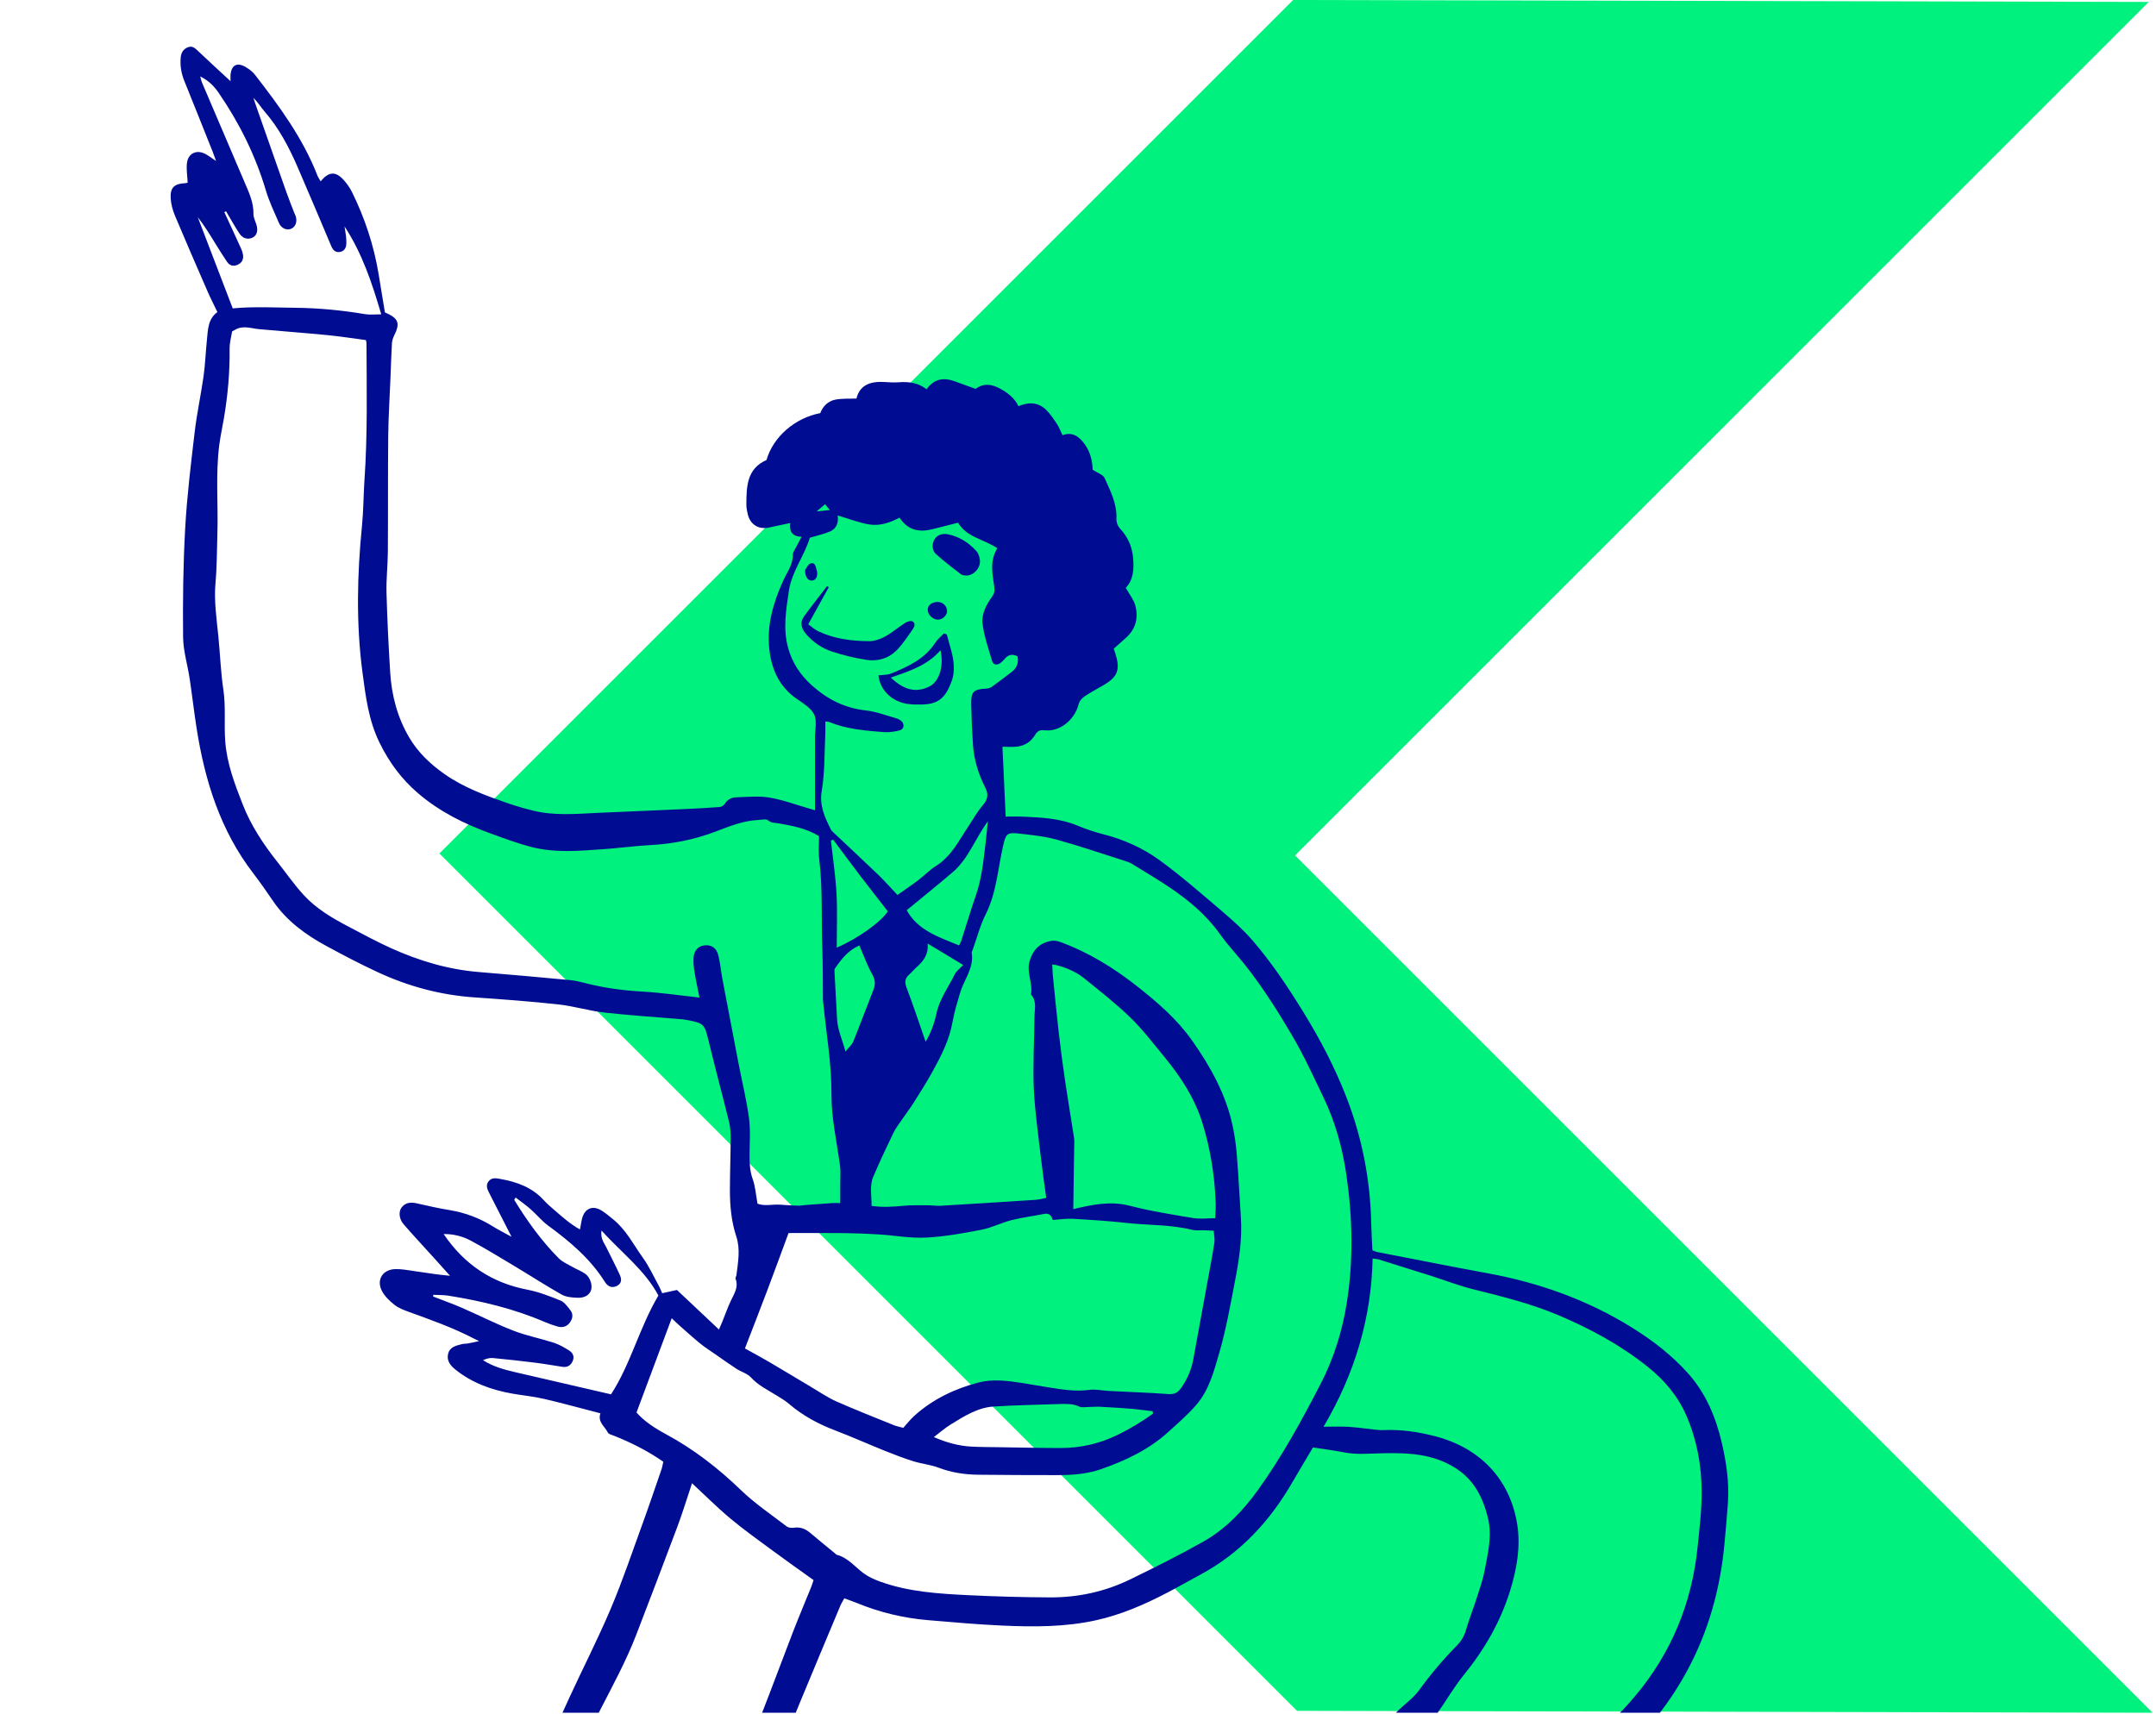
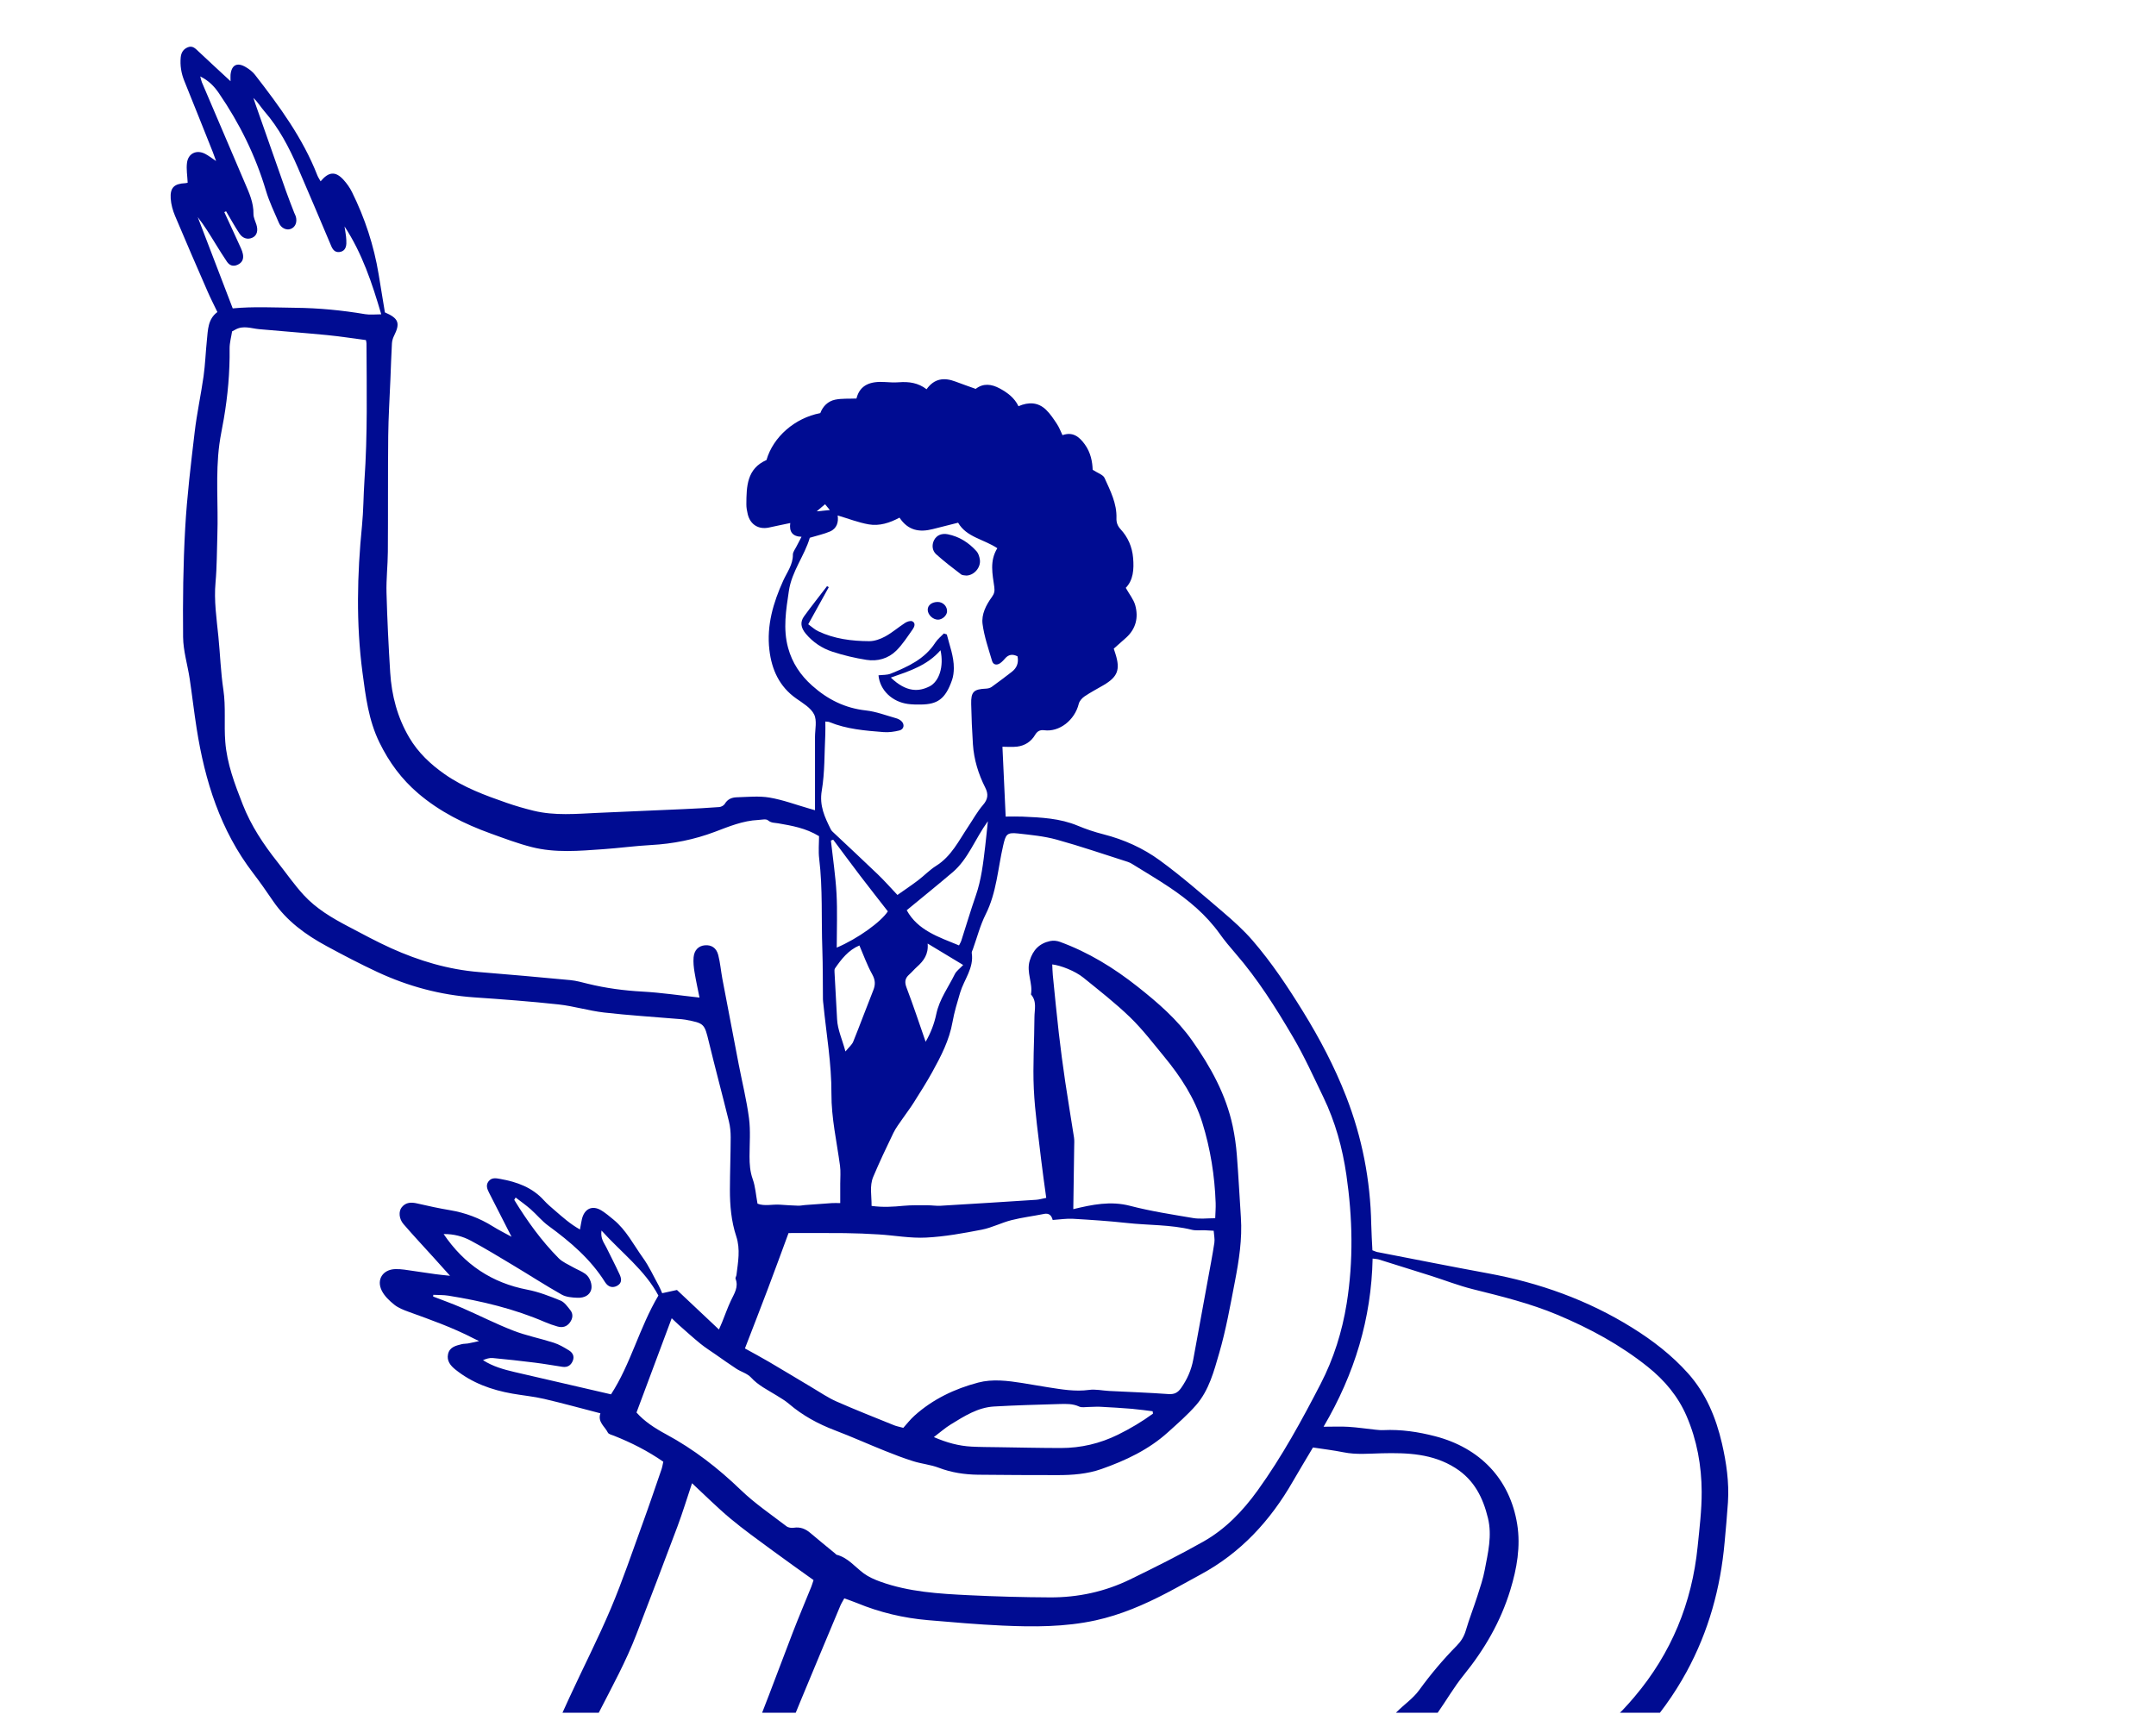
<svg xmlns="http://www.w3.org/2000/svg" width="322" height="256" viewBox="0 0 322 256" fill="none">
  <g clip-path="url(#clip0_2774_24621)">
-     <path d="M193.419 127.79L321.498 255.87L193.709 255.58L65.629 127.5L193.129 0L320.919 0.29L193.419 127.79Z" fill="#00F17D" />
    <g clip-path="url(#clip1_2774_24621)">
      <path d="M205.815 187.064C211.278 188.124 216.732 189.211 222.204 190.217C229.88 191.626 237.109 194.198 243.752 198.335C246.837 200.254 249.698 202.459 252.116 205.169C254.785 208.157 256.283 211.775 257.172 215.621C257.839 218.506 258.263 221.449 258.071 224.432C257.941 226.436 257.749 228.431 257.57 230.43C256.958 237.251 255.183 243.713 251.884 249.765C250.02 253.186 247.762 256.295 245.165 259.152C243.216 261.295 241.074 263.263 239.022 265.311C235.513 268.822 231.981 272.315 229.013 276.322C228.45 277.083 227.757 277.767 227.037 278.38C225.204 279.936 223.282 281.394 221.467 282.969C220.103 284.149 218.771 285.388 217.564 286.726C216.343 288.072 214.528 288.837 213.773 290.63C213.724 290.751 213.545 290.818 213.42 290.907C210.053 293.269 206.696 295.653 203.316 297.992C200.513 299.933 197.675 301.816 194.872 303.752C194.581 303.954 194.273 304.352 194.25 304.678C194.201 305.474 194.197 306.306 194.38 307.076C195.077 310.01 195.998 312.921 197.532 315.488C199.503 318.794 201.85 321.88 204.099 325.015C205.762 327.336 207.577 329.541 208.668 332.229C209.441 334.134 210.34 335.986 211.18 337.86C211.672 338.956 212.199 340.038 212.637 341.156C213.049 342.203 213.026 343.29 212.168 344.09C211.372 344.833 210.393 344.6 209.481 344.189C208.842 343.902 208.198 343.616 207.577 343.29C206.513 342.726 205.494 342.082 204.407 341.563C202.838 340.816 201.501 339.774 200.361 338.486C199.266 337.247 198.189 335.977 197.214 334.644C195.837 332.766 194.223 331.129 192.462 329.63C190.812 328.226 189.301 326.697 188.09 324.885C186.919 323.132 185.868 321.294 184.576 319.634C181.089 315.14 177.133 311.096 172.662 307.554C171.844 306.906 171.165 306.592 170.101 306.932C168.782 307.353 167.49 306.682 166.976 305.296C166.144 303.05 164.62 301.355 162.93 299.763C161.508 298.421 161.464 297.513 162.684 296.024C163.35 295.21 163.949 294.347 164.598 293.524C165.912 291.86 167.289 290.272 169.332 289.454C170.257 289.083 171.174 288.689 172.072 288.264C174.428 287.15 176.154 285.227 178.081 283.559C180.271 281.663 182.493 279.802 184.719 277.946C185.019 277.696 185.421 277.575 185.77 277.378C186.114 277.181 186.476 277.007 186.785 276.761C188.269 275.58 189.802 274.448 191.192 273.165C193.803 270.754 196.351 268.272 198.882 265.776C201.126 263.558 203.316 261.286 205.516 259.023C206.562 257.945 207.546 256.804 208.605 255.744C209.7 254.644 211.037 253.741 211.936 252.511C213.652 250.145 215.516 247.926 217.564 245.851C218.208 245.198 218.664 244.465 218.927 243.557C219.437 241.826 220.099 240.144 220.649 238.427C221.06 237.139 221.502 235.851 221.748 234.527C222.231 231.973 222.866 229.415 222.227 226.785C221.484 223.726 220.175 221.091 217.376 219.311C213.961 217.138 210.179 217.017 206.361 217.106C204.456 217.151 202.57 217.343 200.67 216.959C199.163 216.655 197.63 216.476 196.092 216.239C195.028 218.037 194.04 219.66 193.092 221.306C189.726 227.174 185.305 231.991 179.288 235.229C177.611 236.132 175.957 237.081 174.267 237.962C170.883 239.733 167.387 241.24 163.641 242.063C159.045 243.069 154.374 243.056 149.711 242.846C146.005 242.68 142.308 242.349 138.611 242.036C134.94 241.723 131.391 240.882 127.98 239.473C127.385 239.227 126.773 239.026 126.093 238.78C125.874 239.187 125.66 239.514 125.508 239.871C123.478 244.715 121.448 249.563 119.437 254.416C117.635 258.763 115.905 263.142 114.05 267.471C111.841 272.628 109.57 277.758 107.259 282.87C105.319 287.159 103.289 291.408 101.295 295.675C99.999 298.444 98.743 301.234 97.388 303.972C96.061 306.664 94.661 309.325 93.24 311.973C91.465 315.283 89.654 318.57 87.821 321.848C86.033 325.042 84.111 328.159 82.394 331.393C80.271 335.391 77.803 339.148 75.063 342.744C73.999 344.135 72.988 345.544 72.586 347.328C72.336 348.437 71.808 349.488 71.33 350.535C70.753 351.81 70.038 353.022 69.501 354.31C69.005 355.509 68.728 356.801 68.241 358.004C67.463 359.941 67.016 361.922 67.065 364.011C67.069 364.261 67.078 364.521 67.034 364.762C66.81 365.912 66.292 367.083 65.102 367.195C62.961 367.392 60.712 368.09 58.692 366.605C58.428 366.413 58.035 366.386 57.695 366.319C55.732 365.929 55.084 365.066 55.285 363.085C55.321 362.75 55.379 362.414 55.424 362.097C54.23 361.716 53.121 361.417 52.053 361.01C50.323 360.348 48.624 359.601 46.903 358.912C43.877 357.709 40.752 356.716 37.841 355.28C34.703 353.733 31.726 351.85 28.762 349.98C26.732 348.701 24.828 347.225 22.905 345.781C20.031 343.625 17.72 340.95 15.739 337.958C15.095 336.983 14.492 336.035 14.201 334.899C13.459 331.992 12.766 329.071 11.912 326.196C11.541 324.948 11.461 323.745 11.586 322.488C11.711 321.258 12.632 320.305 13.857 320.323C14.581 320.337 15.382 320.507 15.999 320.864C17.121 321.513 18.14 322.34 19.182 323.118C20.625 324.196 21.998 325.386 23.5 326.374C26.978 328.66 30.537 330.816 34.019 333.092C36.608 334.783 39.375 336.044 42.37 336.778C43.21 336.983 44.114 336.916 45.084 336.983C45.084 336.469 45.11 336.174 45.079 335.883C44.927 334.488 45.218 333.186 45.897 331.965C46.997 329.997 48.097 328.029 49.21 326.066C51.306 322.363 53.466 318.691 55.491 314.947C57.377 311.472 59.116 307.916 60.936 304.405C62.273 301.825 63.708 299.289 64.973 296.672C67.436 291.574 69.805 286.426 72.219 281.305C74.633 276.179 77.083 271.072 79.462 265.933C81.357 261.84 83.15 257.699 85.036 253.607C87.088 249.152 89.332 244.782 91.241 240.265C93.012 236.07 94.465 231.74 96.025 227.456C96.986 224.817 97.88 222.16 98.796 219.504C98.922 219.141 98.975 218.752 99.065 218.368C96.713 216.735 94.263 215.505 91.697 214.485C91.376 214.356 90.906 214.262 90.785 214.016C90.334 213.09 89.225 212.446 89.672 211.135C86.789 210.389 84.039 209.628 81.263 208.98C79.703 208.617 78.098 208.47 76.52 208.193C73.413 207.647 70.507 206.6 68.017 204.601C67.297 204.024 66.689 203.309 66.917 202.284C67.159 201.215 68.107 201.023 68.987 200.799C69.278 200.728 69.586 200.755 69.881 200.701C70.351 200.616 70.811 200.504 71.549 200.343C71.106 200.129 70.927 200.044 70.758 199.959C67.633 198.335 64.329 197.163 61.025 195.969C60.274 195.696 59.492 195.392 58.884 194.905C58.16 194.323 57.418 193.621 57.015 192.807C56.188 191.134 57.194 189.645 59.04 189.591C59.492 189.578 59.944 189.614 60.391 189.672C61.928 189.887 63.466 190.124 65.004 190.343C65.626 190.432 66.251 190.486 67.213 190.589C66.242 189.506 65.518 188.697 64.79 187.892C63.278 186.219 61.732 184.573 60.261 182.865C59.572 182.064 59.514 180.955 60.002 180.351C60.618 179.586 61.432 179.577 62.331 179.788C63.94 180.159 65.554 180.512 67.186 180.785C69.492 181.17 71.625 181.97 73.605 183.209C74.446 183.737 75.344 184.18 76.399 184.761C75.188 182.391 74.119 180.293 73.051 178.2C72.769 177.645 72.528 177.077 72.948 176.505C73.418 175.87 74.079 176.004 74.736 176.125C77.204 176.567 79.48 177.377 81.227 179.309C81.728 179.864 82.314 180.351 82.882 180.843C84.03 181.836 85.166 182.86 86.619 183.674C86.744 183.008 86.807 182.561 86.909 182.127C87.285 180.543 88.487 179.998 89.842 180.843C90.477 181.237 91.054 181.729 91.63 182.203C93.53 183.759 94.621 185.955 96.02 187.901C96.95 189.189 97.612 190.669 98.385 192.069C98.573 192.409 98.712 192.776 98.899 193.192C99.624 193.035 100.281 192.888 101.103 192.709C103.07 194.56 105.167 196.537 107.375 198.617C107.599 198.103 107.737 197.794 107.863 197.485C108.296 196.416 108.676 195.325 109.168 194.283C109.66 193.241 110.339 192.275 109.856 191.031C109.798 190.884 109.968 190.665 109.991 190.472C110.223 188.549 110.603 186.648 109.959 184.694C109.217 182.444 109.007 180.083 109.012 177.717C109.02 175.114 109.119 172.506 109.128 169.903C109.128 169.112 109.056 168.293 108.864 167.524C107.894 163.579 106.839 159.657 105.882 155.712C105.207 152.921 105.212 152.867 102.359 152.331C102.015 152.268 101.662 152.25 101.313 152.223C97.616 151.91 93.915 151.682 90.231 151.262C87.947 151.002 85.711 150.305 83.427 150.054C79.243 149.598 75.045 149.285 70.843 148.999C65.773 148.65 60.963 147.348 56.376 145.215C53.788 144.012 51.257 142.684 48.749 141.324C45.638 139.638 42.817 137.585 40.779 134.602C39.817 133.193 38.847 131.793 37.81 130.442C32.91 124.051 30.599 116.653 29.37 108.835C28.981 106.362 28.699 103.871 28.328 101.393C28.015 99.313 27.367 97.247 27.345 95.167C27.291 89.751 27.354 84.322 27.658 78.914C27.926 74.111 28.512 69.321 29.075 64.54C29.401 61.753 30.009 58.998 30.402 56.216C30.653 54.432 30.711 52.62 30.899 50.822C31.06 49.293 31.028 47.674 32.468 46.618C31.963 45.558 31.457 44.583 31.019 43.577C29.379 39.811 27.734 36.045 26.147 32.257C25.802 31.438 25.552 30.54 25.494 29.658C25.387 28.026 26.021 27.44 27.68 27.364C27.823 27.36 27.962 27.306 28.029 27.292C27.984 26.264 27.801 25.262 27.93 24.305C28.122 22.896 29.365 22.332 30.626 22.976C31.127 23.231 31.574 23.594 32.271 24.054C32.043 23.428 31.922 23.061 31.779 22.704C30.367 19.166 28.959 15.624 27.528 12.09C27.067 10.95 26.875 9.782 26.991 8.557C27.063 7.832 27.403 7.323 28.064 7.059C28.757 6.781 29.178 7.242 29.625 7.667C31.145 9.098 32.678 10.507 34.43 12.131C34.43 11.607 34.413 11.384 34.43 11.165C34.582 9.698 35.414 9.259 36.706 10.024C37.215 10.324 37.725 10.708 38.083 11.173C41.717 15.856 45.227 20.624 47.404 26.215C47.52 26.505 47.708 26.769 47.882 27.087C49.107 25.624 50.117 25.557 51.306 26.863C51.807 27.413 52.254 28.048 52.581 28.715C54.503 32.606 55.844 36.689 56.55 40.974C56.868 42.893 57.181 44.816 57.485 46.667C59.55 47.557 59.796 48.278 58.848 50.169C58.674 50.514 58.558 50.925 58.535 51.31C58.437 53.063 58.383 54.816 58.312 56.569C58.196 59.423 58.012 62.272 57.981 65.126C57.923 70.886 57.968 76.651 57.927 82.416C57.914 84.474 57.668 86.531 57.726 88.579C57.833 92.538 58.03 96.5 58.276 100.454C58.491 103.898 59.349 107.176 61.124 110.186C62.451 112.44 64.311 114.185 66.421 115.661C69.238 117.633 72.439 118.814 75.657 119.932C76.981 120.392 78.335 120.786 79.694 121.117C82.855 121.886 86.06 121.582 89.261 121.435C93.561 121.238 97.867 121.068 102.167 120.871C103.92 120.79 105.672 120.701 107.416 120.567C107.711 120.545 108.104 120.334 108.247 120.093C108.654 119.391 109.293 119.131 110.004 119.109C111.649 119.06 113.33 118.881 114.926 119.149C116.933 119.489 118.878 120.222 120.845 120.786C121.153 120.875 121.462 120.965 121.721 121.041C121.721 117.333 121.721 113.724 121.721 110.11C121.721 108.965 122.047 107.646 121.587 106.724C121.095 105.736 119.906 105.043 118.927 104.354C116.392 102.574 115.252 100.038 114.908 97.091C114.479 93.432 115.485 90.028 116.973 86.746C117.546 85.48 118.435 84.357 118.417 82.855C118.417 82.448 118.762 82.032 118.958 81.629C119.177 81.191 119.41 80.761 119.709 80.189C118.306 80.153 117.85 79.379 118.028 78.136C117.389 78.27 116.902 78.369 116.419 78.472C115.883 78.583 115.342 78.704 114.805 78.816C113.276 79.129 112.051 78.36 111.676 76.821C111.56 76.338 111.466 75.828 111.47 75.332C111.484 72.671 111.542 70.01 114.474 68.726C115.471 65.269 118.699 62.446 122.512 61.713C122.888 60.702 123.652 59.933 124.725 59.709C125.718 59.504 126.773 59.584 127.913 59.535C128.436 57.424 130.099 56.941 132.146 57.071C132.844 57.115 133.554 57.16 134.247 57.106C135.736 56.99 137.131 57.182 138.383 58.148C139.545 56.52 141.016 56.364 142.692 56.999C143.671 57.37 144.664 57.715 145.719 58.095C146.854 57.218 148.079 57.361 149.322 58.036C150.48 58.667 151.512 59.432 152.111 60.684C153.654 60.013 155.062 60.089 156.229 61.217C156.868 61.834 157.369 62.603 157.861 63.35C158.187 63.842 158.397 64.414 158.683 65.009C160.23 64.459 161.191 65.251 162.009 66.373C162.903 67.599 163.158 69.017 163.189 70.179C163.931 70.671 164.745 70.909 164.969 71.409C165.831 73.319 166.819 75.224 166.743 77.412C166.721 78.064 166.913 78.57 167.342 79.04C168.469 80.26 169.095 81.701 169.233 83.369C169.372 85.055 169.26 86.661 168.134 87.819C168.67 88.781 169.309 89.546 169.551 90.427C170.047 92.238 169.658 93.915 168.214 95.239C167.593 95.807 166.958 96.357 166.341 96.903C166.453 97.243 166.529 97.48 166.605 97.717C167.333 100.047 166.922 101.116 164.821 102.35C163.869 102.909 162.885 103.419 161.973 104.036C161.598 104.291 161.213 104.73 161.111 105.15C160.512 107.579 158.227 109.39 155.947 109.09C155.321 109.01 154.914 109.238 154.593 109.784C153.994 110.794 153.068 111.394 151.915 111.537C151.186 111.626 150.44 111.555 149.715 111.555C149.876 115.025 150.037 118.447 150.198 121.989C151.101 121.989 151.901 121.958 152.697 121.994C155.505 122.119 158.303 122.24 160.963 123.353C162.206 123.872 163.498 124.306 164.808 124.637C167.861 125.415 170.718 126.703 173.221 128.532C176.498 130.925 179.56 133.613 182.649 136.248C184.21 137.58 185.756 138.971 187.093 140.523C189.914 143.793 192.306 147.389 194.577 151.065C197.089 155.131 199.306 159.339 201.041 163.794C203.437 169.935 204.671 176.303 204.796 182.891C204.823 184.189 204.912 185.486 204.971 186.783C205.306 186.903 205.529 187.015 205.766 187.06L205.815 187.064ZM95.073 211.024C96.213 212.325 97.791 213.354 99.472 214.262C103.607 216.489 107.264 219.334 110.652 222.599C112.735 224.607 115.167 226.253 117.474 228.019C117.738 228.22 118.207 228.283 118.552 228.229C119.531 228.077 120.304 228.395 121.033 229.017C122.249 230.054 123.496 231.056 124.725 232.071C124.801 232.134 124.868 232.241 124.953 232.264C126.639 232.697 127.671 234.062 128.986 235.037C129.728 235.587 130.626 235.976 131.503 236.293C135.758 237.823 140.22 238.087 144.673 238.306C148.727 238.507 152.787 238.615 156.841 238.633C161.003 238.65 165.018 237.783 168.769 235.958C172.457 234.16 176.14 232.322 179.712 230.305C183.025 228.435 185.627 225.72 187.849 222.63C191.465 217.607 194.425 212.186 197.25 206.712C199.181 202.969 200.451 198.939 201.126 194.735C202.154 188.33 202.011 181.93 201.086 175.543C200.505 171.513 199.427 167.595 197.648 163.91C196.19 160.887 194.805 157.814 193.11 154.925C190.549 150.56 187.849 146.27 184.514 142.424C183.691 141.476 182.886 140.51 182.158 139.49C180.141 136.668 177.535 134.49 174.692 132.576C172.863 131.346 170.964 130.232 169.09 129.069C168.88 128.939 168.648 128.819 168.411 128.747C164.884 127.625 161.383 126.417 157.82 125.433C155.947 124.914 153.976 124.731 152.035 124.512C150.337 124.319 150.203 124.695 149.827 126.301C149.027 129.744 148.848 133.336 147.212 136.592C146.385 138.238 145.924 140.063 145.298 141.807C145.231 141.995 145.106 142.2 145.133 142.379C145.473 144.634 143.975 146.338 143.39 148.314C142.965 149.755 142.518 151.204 142.259 152.68C141.78 155.394 140.542 157.783 139.241 160.14C138.369 161.719 137.395 163.244 136.433 164.769C135.928 165.574 135.343 166.325 134.806 167.112C134.328 167.815 133.791 168.494 133.425 169.255C132.379 171.419 131.351 173.593 130.416 175.811C129.84 177.189 130.193 178.656 130.17 180.15C131.878 180.387 133.407 180.28 134.954 180.132C136.143 180.02 137.345 180.06 138.539 180.056C139.187 180.056 139.844 180.168 140.488 180.127C145.24 179.846 149.992 179.546 154.745 179.237C155.178 179.211 155.607 179.076 156.256 178.951C155.996 177.001 155.715 175.136 155.5 173.267C155.098 169.733 154.566 166.204 154.4 162.658C154.235 159.116 154.481 155.551 154.494 151.995C154.494 150.837 154.897 149.589 153.976 148.56C154.28 146.874 153.265 145.269 153.783 143.533C154.271 141.905 155.241 140.926 156.846 140.581C157.306 140.483 157.856 140.537 158.299 140.702C162.568 142.263 166.354 144.589 169.935 147.424C172.953 149.813 175.81 152.29 178.027 155.426C180.785 159.335 183.101 163.494 184.107 168.244C184.406 169.662 184.612 171.115 184.724 172.56C184.97 175.659 185.122 178.763 185.327 181.863C185.542 185.096 185.046 188.272 184.438 191.421C183.745 195.012 183.11 198.63 182.091 202.132C181.304 204.843 180.571 207.687 178.648 209.897C177.37 211.364 175.886 212.652 174.437 213.962C171.558 216.57 168.098 218.193 164.49 219.463C162.407 220.197 160.176 220.371 157.959 220.367C153.998 220.358 150.033 220.362 146.072 220.309C144.06 220.282 142.098 219.991 140.189 219.262C138.982 218.801 137.649 218.685 136.411 218.296C134.985 217.849 133.581 217.312 132.191 216.753C129.683 215.747 127.215 214.637 124.694 213.676C122.182 212.719 119.87 211.466 117.823 209.713C117.255 209.226 116.593 208.846 115.954 208.447C114.64 207.633 113.25 206.972 112.163 205.782C111.618 205.183 110.692 204.945 109.982 204.48C108.936 203.801 107.925 203.072 106.901 202.36C106.124 201.819 105.319 201.314 104.59 200.719C103.508 199.838 102.471 198.894 101.425 197.973C101.09 197.678 100.772 197.36 100.321 196.931C98.551 201.676 96.82 206.31 95.059 211.024H95.073ZM103.732 145.255C103.611 144.522 103.526 143.757 103.589 143.019C103.683 141.923 104.34 141.297 105.283 141.217C106.244 141.136 106.995 141.592 107.272 142.675C107.568 143.833 107.666 145.041 107.885 146.221C108.685 150.461 109.494 154.697 110.312 158.932C110.835 161.638 111.506 164.326 111.864 167.05C112.11 168.924 111.944 170.851 111.944 172.757C111.944 173.915 112.016 175.024 112.418 176.151C112.816 177.265 112.892 178.495 113.133 179.814C114.166 180.235 115.373 179.881 116.544 179.971C117.434 180.038 118.324 180.087 119.218 180.119C119.557 180.127 119.902 180.047 120.246 180.02C121.587 179.917 122.933 179.819 124.274 179.729C124.614 179.707 124.958 179.729 125.49 179.729C125.49 178.696 125.49 177.761 125.49 176.822C125.49 175.923 125.575 175.011 125.454 174.13C124.971 170.552 124.158 167.018 124.175 163.382C124.198 158.896 123.415 154.491 122.977 150.05C122.951 149.799 122.91 149.553 122.906 149.303C122.875 146.803 122.906 144.303 122.816 141.807C122.647 137.299 122.892 132.781 122.347 128.286C122.208 127.155 122.325 125.992 122.325 124.914C120.331 123.698 118.27 123.353 116.218 122.995C115.695 122.906 115.185 122.964 114.694 122.544C114.407 122.298 113.741 122.472 113.25 122.495C110.952 122.597 108.864 123.474 106.758 124.27C103.687 125.429 100.522 126.059 97.241 126.238C94.845 126.368 92.457 126.699 90.057 126.864C86.503 127.115 82.926 127.437 79.426 126.547C77.347 126.019 75.326 125.254 73.306 124.525C69.367 123.103 65.643 121.247 62.438 118.505C59.979 116.403 58.111 113.876 56.667 110.915C55.035 107.57 54.61 104.014 54.136 100.454C53.171 93.155 53.34 85.842 54.065 78.525C54.288 76.28 54.279 74.012 54.431 71.758C54.905 64.938 54.762 58.113 54.735 51.288C54.735 51.144 54.686 51.001 54.65 50.804C52.728 50.554 50.81 50.25 48.883 50.062C45.495 49.731 42.097 49.485 38.709 49.176C37.528 49.069 36.348 48.582 35.181 49.226C35.052 49.297 34.918 49.369 34.663 49.507C34.542 50.312 34.283 51.198 34.292 52.079C34.337 55.603 34.019 59.088 33.429 62.554C33.214 63.837 32.928 65.108 32.758 66.396C32.168 70.895 32.615 75.417 32.463 79.93C32.383 82.282 32.405 84.648 32.191 86.992C31.94 89.724 32.347 92.394 32.615 95.087C32.879 97.73 32.964 100.4 33.358 103.021C33.746 105.62 33.442 108.214 33.644 110.803C33.898 114.109 35.065 117.141 36.254 120.182C37.493 123.353 39.348 126.135 41.445 128.783C42.75 130.433 43.953 132.182 45.374 133.725C47.225 135.738 49.576 137.129 51.981 138.39C54.109 139.508 56.228 140.666 58.419 141.655C62.599 143.538 66.944 144.844 71.549 145.215C76.091 145.582 80.633 145.989 85.17 146.418C86.06 146.503 86.941 146.753 87.812 146.968C90.495 147.626 93.208 147.983 95.976 148.135C98.756 148.288 101.523 148.708 104.47 149.026C104.219 147.76 103.938 146.508 103.732 145.246V145.255ZM197.661 213.139C199.137 213.139 200.272 213.081 201.399 213.153C202.744 213.238 204.081 213.439 205.422 213.582C205.82 213.622 206.222 213.667 206.62 213.645C209.253 213.519 211.837 213.908 214.363 214.566C220.993 216.297 225.512 220.908 226.599 227.733C227.122 231.029 226.55 234.317 225.566 237.532C224.122 242.264 221.704 246.419 218.601 250.248C217.153 252.032 215.999 254.054 214.671 255.937C212.369 259.202 209.544 261.97 206.428 264.452C203.674 266.644 201.059 268.961 199.007 271.877C198.175 273.053 197.089 274.064 196.056 275.079C195.122 275.996 194.063 276.756 192.717 277.002C191.939 277.145 191.38 277.575 190.956 278.277C190.16 279.592 188.997 280.428 187.625 281.189C185.443 282.392 183.432 283.917 181.411 285.393C179.511 286.784 177.696 288.286 175.841 289.736C174.974 290.411 174.871 290.912 175.68 291.337C178.335 292.728 180.347 294.968 182.792 296.632C183.749 297.281 184.688 297.943 185.64 298.6C186.95 299.504 188.443 299.928 189.981 300.201C190.325 300.264 190.763 300.157 191.076 299.987C192.793 299.052 194.545 298.166 196.155 297.071C197.12 296.413 197.849 295.407 198.694 294.561C199.4 293.855 200.08 293.112 200.835 292.464C203.567 290.116 206.321 287.79 209.079 285.473C210.881 283.957 212.758 282.526 214.515 280.956C216.004 279.628 217.43 278.219 218.771 276.743C221.096 274.18 223.3 271.51 225.62 268.943C227.229 267.158 228.928 265.454 230.613 263.737C232.249 262.073 234.199 260.772 236.3 259.864C239.559 258.459 241.919 256.084 244.132 253.463C249.608 246.983 252.693 239.487 253.542 231.065C253.82 228.328 254.159 225.577 254.146 222.836C254.128 218.958 253.44 215.138 251.893 211.551C250.623 208.6 248.611 206.202 246.095 204.19C241.991 200.907 237.444 198.451 232.612 196.421C228.517 194.703 224.252 193.661 219.973 192.592C217.841 192.06 215.78 191.251 213.679 190.584C211.104 189.766 208.52 188.956 205.941 188.156C205.708 188.084 205.458 188.08 205.002 188.017C204.814 196.962 202.328 205.223 197.67 213.148L197.661 213.139ZM71.312 340.704C75.93 334.85 79.444 328.307 83.087 321.839C84.835 318.735 86.65 315.672 88.309 312.523C90.669 308.046 92.958 303.529 95.193 298.989C96.919 295.483 98.595 291.949 100.164 288.371C103.061 281.766 105.896 275.133 108.703 268.487C110.397 264.47 112.029 260.427 113.625 256.375C115.257 252.225 116.795 248.034 118.404 243.87C119.289 241.58 120.246 239.321 121.167 237.045C121.279 236.772 121.355 236.481 121.502 236.047C119.437 234.567 117.358 233.1 115.31 231.588C113.214 230.041 111.086 228.525 109.088 226.856C107.143 225.233 105.35 223.43 103.356 221.579C102.583 223.887 101.944 225.993 101.175 228.051C99.159 233.44 97.102 238.816 95.037 244.183C93.508 248.163 91.46 251.894 89.52 255.682C87.924 258.795 86.547 262.024 85.09 265.208C83.422 268.853 81.773 272.507 80.114 276.157C78.621 279.435 77.155 282.732 75.626 285.992C73.757 289.982 71.902 293.98 69.908 297.907C68.415 300.85 66.676 303.667 65.107 306.575C63.752 309.088 62.519 311.664 61.182 314.187C59.072 318.167 57.118 322.233 54.606 325.99C52.88 328.575 51.199 331.191 49.532 333.812C48.597 335.279 48.781 335.803 50.314 336.652C51.45 337.283 52.567 337.958 53.68 338.629C55.723 339.859 57.936 340.584 60.261 341.103C63.278 341.778 66.26 342.632 69.372 343.442C69.989 342.569 70.606 341.599 71.316 340.704H71.312ZM155.907 181.353C154.293 181.675 152.648 181.876 151.056 182.279C149.554 182.659 148.137 183.41 146.626 183.701C143.877 184.233 141.101 184.743 138.316 184.882C135.982 185.003 133.622 184.56 131.27 184.412C129.571 184.305 127.868 184.238 126.169 184.215C123.469 184.184 120.764 184.206 117.769 184.206C116.781 186.881 115.726 189.784 114.631 192.673C113.54 195.562 112.414 198.438 111.256 201.443C112.499 202.132 113.683 202.763 114.841 203.443C117 204.708 119.137 206.01 121.287 207.289C122.49 208 123.657 208.805 124.931 209.369C127.77 210.621 130.662 211.757 133.541 212.924C133.908 213.072 134.306 213.139 134.909 213.305C135.428 212.732 135.951 212.048 136.581 211.484C139.321 209.02 142.589 207.468 146.099 206.542C148.231 205.979 150.489 206.265 152.679 206.609C153.967 206.811 155.25 207.052 156.537 207.249C158.562 207.562 160.574 207.92 162.653 207.638C163.627 207.504 164.647 207.745 165.648 207.794C168.603 207.947 171.558 208.045 174.509 208.26C175.389 208.322 175.903 208.054 176.386 207.37C177.303 206.077 177.924 204.664 178.21 203.116C178.952 199.127 179.672 195.133 180.401 191.139C180.732 189.314 181.089 187.494 181.366 185.66C181.451 185.105 181.308 184.515 181.264 183.862C180.718 183.831 180.329 183.804 179.94 183.79C179.288 183.768 178.608 183.866 177.991 183.714C174.799 182.927 171.513 183.057 168.281 182.699C165.603 182.404 162.912 182.23 160.225 182.073C159.287 182.019 158.334 182.18 157.221 182.252C157.038 181.55 156.667 181.201 155.916 181.348L155.907 181.353ZM150.136 98.343C149.903 98.602 149.662 98.871 149.376 99.072C148.87 99.425 148.338 99.318 148.169 98.745C147.632 96.921 146.993 95.096 146.747 93.226C146.555 91.777 147.27 90.377 148.142 89.183C148.499 88.691 148.58 88.302 148.499 87.698C148.236 85.775 147.766 83.816 148.951 81.897C146.921 80.542 144.346 80.26 143.095 78.087C141.74 78.427 140.528 78.726 139.321 79.04C137.354 79.545 135.633 79.285 134.341 77.331C132.906 78.105 131.346 78.619 129.746 78.337C128.19 78.064 126.688 77.47 125.105 77.004C125.253 77.962 125.016 78.946 123.952 79.402C123.044 79.791 122.056 79.997 120.943 80.337C120.174 82.998 118.252 85.337 117.818 88.284C117.398 91.115 116.92 93.955 117.707 96.795C118.319 99.027 119.544 100.865 121.283 102.417C123.599 104.488 126.192 105.79 129.325 106.134C130.854 106.3 132.339 106.881 133.832 107.297C134.113 107.373 134.399 107.521 134.614 107.717C135.142 108.2 135.025 108.947 134.332 109.122C133.563 109.314 132.741 109.43 131.954 109.368C129.209 109.153 126.451 108.934 123.858 107.865C123.728 107.811 123.572 107.825 123.263 107.789C123.263 108.464 123.29 109.099 123.259 109.725C123.116 112.53 123.196 115.37 122.731 118.12C122.347 120.375 123.187 122.096 124.09 123.917C124.198 124.131 124.403 124.297 124.582 124.467C126.768 126.529 128.977 128.573 131.14 130.657C132.111 131.592 133 132.607 134.033 133.698C135.092 132.951 136.121 132.263 137.109 131.516C138.025 130.822 138.834 129.959 139.8 129.355C142.084 127.929 143.197 125.59 144.61 123.478C145.334 122.396 145.969 121.233 146.814 120.254C147.565 119.391 147.637 118.621 147.149 117.664C146.121 115.629 145.459 113.478 145.307 111.197C145.173 109.198 145.093 107.194 145.048 105.19C145.003 103.343 145.419 102.954 147.27 102.874C147.556 102.86 147.882 102.78 148.106 102.619C149.125 101.89 150.122 101.129 151.115 100.364C151.848 99.796 152.165 99.05 151.968 98.048C151.2 97.663 150.627 97.788 150.122 98.347L150.136 98.343ZM168.782 180.141C171.876 180.946 175.054 181.433 178.21 181.966C179.225 182.136 180.289 181.992 181.492 181.992C181.518 181.192 181.585 180.454 181.559 179.72C181.42 175.642 180.776 171.612 179.574 167.739C178.438 164.08 176.346 160.855 173.905 157.895C172.247 155.882 170.655 153.789 168.791 151.982C166.6 149.862 164.177 147.975 161.803 146.051C160.579 145.058 158.437 144.222 157.154 144.074C157.181 144.629 157.19 145.157 157.239 145.68C157.53 148.56 157.802 151.445 158.133 154.325C158.415 156.763 158.737 159.196 159.094 161.62C159.501 164.393 159.98 167.157 160.404 169.93C160.471 170.373 160.436 170.834 160.431 171.281C160.391 174.371 160.342 177.462 160.297 180.633C163.149 179.949 165.872 179.381 168.786 180.141H168.782ZM51.454 33.813C51.53 34.323 51.624 34.829 51.682 35.343C51.722 35.692 51.74 36.045 51.727 36.394C51.695 37.069 51.4 37.57 50.681 37.651C50.028 37.722 49.697 37.297 49.465 36.743C47.806 32.825 46.157 28.907 44.467 25.003C43.166 22.001 41.659 19.121 39.491 16.63C38.941 15.995 38.512 15.252 37.846 14.635C37.958 14.975 38.069 15.315 38.186 15.65C39.697 19.953 41.199 24.256 42.719 28.558C43.103 29.645 43.532 30.714 43.944 31.792C44.015 31.98 44.127 32.154 44.181 32.342C44.426 33.205 44.096 33.97 43.385 34.211C42.768 34.426 41.995 34.077 41.677 33.344C40.989 31.734 40.211 30.141 39.715 28.469C38.154 23.227 35.767 18.405 32.682 13.906C32.003 12.913 31.203 12.063 29.906 11.415C30.023 11.84 30.063 12.077 30.152 12.292C32.294 17.319 34.43 22.341 36.585 27.36C37.22 28.835 37.886 30.285 37.855 31.957C37.846 32.48 38.123 33.013 38.288 33.536C38.579 34.444 38.378 35.169 37.73 35.49C37.041 35.831 36.272 35.652 35.763 34.891C35.047 33.813 34.426 32.677 33.764 31.564C33.675 31.604 33.59 31.649 33.501 31.689C33.854 32.449 34.211 33.21 34.56 33.974C35.043 35.021 35.53 36.068 35.999 37.118C36.12 37.391 36.227 37.682 36.281 37.973C36.424 38.742 36.134 39.265 35.472 39.56C34.81 39.856 34.278 39.654 33.898 39.1C33.308 38.232 32.754 37.333 32.2 36.439C31.359 35.079 30.537 33.715 29.535 32.44C31.274 36.975 33.013 41.515 34.757 46.068C37.824 45.777 40.953 45.943 44.091 45.979C47.623 46.014 51.087 46.354 54.552 46.936C55.272 47.056 56.027 46.954 56.939 46.954C55.562 42.262 54.087 37.834 51.454 33.822V33.813ZM68.978 195.37C71.549 196.488 74.052 197.772 76.663 198.782C78.617 199.543 80.704 199.945 82.703 200.589C83.499 200.844 84.249 201.287 84.969 201.73C85.51 202.065 85.828 202.597 85.55 203.282C85.273 203.97 84.755 204.301 84.008 204.19C82.622 203.984 81.241 203.733 79.85 203.563C77.763 203.304 75.675 203.072 73.583 202.875C73.114 202.83 72.626 202.987 72.135 203.192C73.605 204.14 75.228 204.588 76.869 204.972C81.599 206.073 86.328 207.164 91.255 208.3C94.187 203.814 95.479 198.344 98.332 193.541C96.315 189.739 92.86 187.176 89.833 183.831C89.663 185.047 90.218 185.66 90.553 186.34C91.215 187.686 91.907 189.014 92.533 190.374C92.815 190.987 92.949 191.653 92.18 192.078C91.545 192.431 90.857 192.32 90.365 191.541C88.188 188.066 85.148 185.494 81.889 183.111C80.924 182.404 80.154 181.442 79.251 180.646C78.545 180.025 77.772 179.483 77.012 178.898C76.887 179.121 76.788 179.228 76.811 179.264C78.724 182.391 80.856 185.36 83.44 187.968C84.013 188.545 84.84 188.88 85.564 189.301C86.172 189.649 86.842 189.895 87.41 190.298C88.148 190.821 88.51 191.989 88.282 192.713C88.049 193.451 87.339 193.921 86.212 193.872C85.43 193.84 84.549 193.773 83.892 193.402C81.451 192.024 79.1 190.495 76.694 189.055C74.589 187.793 72.492 186.51 70.333 185.351C69.126 184.703 67.78 184.336 66.256 184.354C69.354 188.916 73.453 191.644 78.751 192.664C80.454 192.99 82.108 193.639 83.722 194.296C84.308 194.538 84.764 195.195 85.184 195.732C85.635 196.309 85.546 196.967 85.126 197.552C84.661 198.201 84.004 198.38 83.261 198.165C82.636 197.986 82.014 197.772 81.42 197.517C76.784 195.513 71.92 194.355 66.958 193.558C66.225 193.442 65.465 193.473 64.718 193.433C64.709 193.518 64.696 193.603 64.687 193.688C66.117 194.243 67.57 194.757 68.978 195.37ZM169.22 210.474C167.579 210.339 165.939 210.241 164.294 210.156C163.699 210.125 163.1 210.192 162.505 210.192C162.058 210.192 161.553 210.304 161.182 210.129C160.221 209.682 159.229 209.722 158.236 209.749C154.982 209.847 151.723 209.928 148.473 210.116C146.036 210.254 144.02 211.556 142.013 212.786C141.172 213.3 140.421 213.967 139.473 214.687C141.4 215.523 143.197 216.006 145.084 216.109C146.43 216.18 147.78 216.176 149.13 216.198C152.232 216.243 155.335 216.315 158.433 216.319C161.428 216.319 164.267 215.657 166.976 214.324C168.818 213.416 170.557 212.383 172.202 211.18L172.148 210.827C171.174 210.711 170.199 210.563 169.22 210.482V210.474ZM142.267 130.313C140.023 132.227 137.725 134.074 135.419 135.979C137.082 139.003 140.193 139.978 143.229 141.234C143.336 141.015 143.488 140.783 143.573 140.523C144.297 138.287 144.959 136.024 145.732 133.806C146.568 131.408 146.845 128.922 147.14 126.43C147.274 125.299 147.382 124.167 147.538 122.682C145.594 125.379 144.601 128.327 142.272 130.313H142.267ZM132.598 136.145C131.203 134.347 129.808 132.585 128.449 130.8C127.095 129.024 125.776 127.226 124.439 125.442C124.323 125.482 124.211 125.522 124.095 125.567C124.386 128.206 124.788 130.836 124.935 133.484C125.078 136.113 124.967 138.761 124.967 141.565C128.123 140.224 131.579 137.719 132.602 136.145H132.598ZM124.707 144.669C124.609 144.812 124.627 145.049 124.636 145.242C124.761 147.59 124.9 149.933 125.02 152.282C125.101 153.851 125.78 155.242 126.268 157.081C126.804 156.419 127.247 156.07 127.43 155.614C128.463 153.06 129.41 150.475 130.43 147.921C130.774 147.062 130.725 146.373 130.251 145.524C129.504 144.182 128.986 142.71 128.351 141.243C126.706 141.941 125.669 143.269 124.703 144.674L124.707 144.669ZM139.84 151.476C140.305 149.258 141.642 147.487 142.603 145.524C142.831 145.058 143.327 144.718 143.85 144.159C142.089 143.099 140.417 142.089 138.544 140.957C138.687 142.563 137.945 143.551 136.961 144.428C136.55 144.795 136.201 145.224 135.79 145.586C135.146 146.159 135.079 146.722 135.401 147.563C136.398 150.171 137.265 152.827 138.244 155.627C139.013 154.308 139.54 152.908 139.84 151.472V151.476ZM123.223 75.327C122.875 75.623 122.562 75.891 121.967 76.392C122.812 76.307 123.308 76.258 123.938 76.195C123.67 75.873 123.487 75.649 123.223 75.327Z" fill="#000C92" />
      <path d="M120.709 93.258C121.818 91.258 122.801 89.487 123.78 87.716C123.695 87.667 123.61 87.613 123.521 87.564C122.372 89.067 121.196 90.543 120.088 92.073C119.475 92.918 119.591 93.772 120.356 94.684C121.415 95.946 122.77 96.849 124.299 97.35C125.957 97.896 127.678 98.303 129.404 98.576C131.054 98.839 132.663 98.383 133.857 97.203C134.804 96.263 135.542 95.1 136.32 94C136.575 93.642 136.785 93.083 136.257 92.819C135.998 92.69 135.488 92.855 135.193 93.043C134.183 93.692 133.267 94.501 132.22 95.074C131.496 95.472 130.616 95.789 129.811 95.785C127.196 95.771 124.603 95.445 122.198 94.3C121.679 94.054 121.241 93.638 120.705 93.253L120.709 93.258Z" fill="#000C92" />
      <path d="M141.409 94.783C141.821 96.451 142.469 98.061 142.455 99.823C142.451 100.414 142.379 101.035 142.187 101.59C141.186 104.479 139.965 105.213 137.565 105.249C136.916 105.257 136.259 105.253 135.62 105.168C133.246 104.855 131.413 103.115 131.203 100.883C131.816 100.807 132.486 100.861 133.041 100.633C135.598 99.595 138.101 98.468 139.688 96.004C140.019 95.485 140.538 95.087 140.967 94.631C141.114 94.68 141.257 94.729 141.405 94.778L141.409 94.783ZM138.79 102.561C140.292 101.814 140.993 99.546 140.466 97.14C138.49 99.407 135.83 100.257 133.045 101.223C135.41 103.495 137.274 103.312 138.79 102.556V102.561Z" fill="#000C92" />
      <path d="M144.306 85.985C145.508 85.963 146.523 84.742 146.34 83.584C146.273 83.154 146.125 82.662 145.844 82.349C144.686 81.061 143.26 80.153 141.547 79.813C140.711 79.648 139.893 79.907 139.495 80.712C139.142 81.423 139.223 82.269 139.822 82.805C141.002 83.87 142.272 84.836 143.537 85.806C143.751 85.972 144.109 85.941 144.306 85.981V85.985Z" fill="#000C92" />
      <path d="M138.555 91.066C138.537 91.822 139.342 92.596 140.12 92.573C140.75 92.555 141.412 91.947 141.443 91.361C141.483 90.588 140.848 89.93 140.057 89.926C139.19 89.926 138.573 90.391 138.555 91.062V91.066Z" fill="#000C92" />
-       <path d="M120.243 85.144C120.221 86.187 120.668 86.737 121.231 86.728C121.812 86.714 122.143 86.178 122.031 85.413C122.022 85.364 122.009 85.314 121.995 85.27C121.848 84.76 121.79 83.991 121.115 84.152C120.695 84.25 120.413 84.939 120.243 85.144Z" fill="#000C92" />
    </g>
  </g>
  <defs>
    <clipPath id="clip0_2774_24621">
      <rect width="321" height="255.87" fill="white" transform="translate(0.5)" />
    </clipPath>
    <clipPath id="clip1_2774_24621">
      <rect width="246.565" height="360.543" fill="white" transform="translate(11.551 6.978)" />
    </clipPath>
  </defs>
</svg>